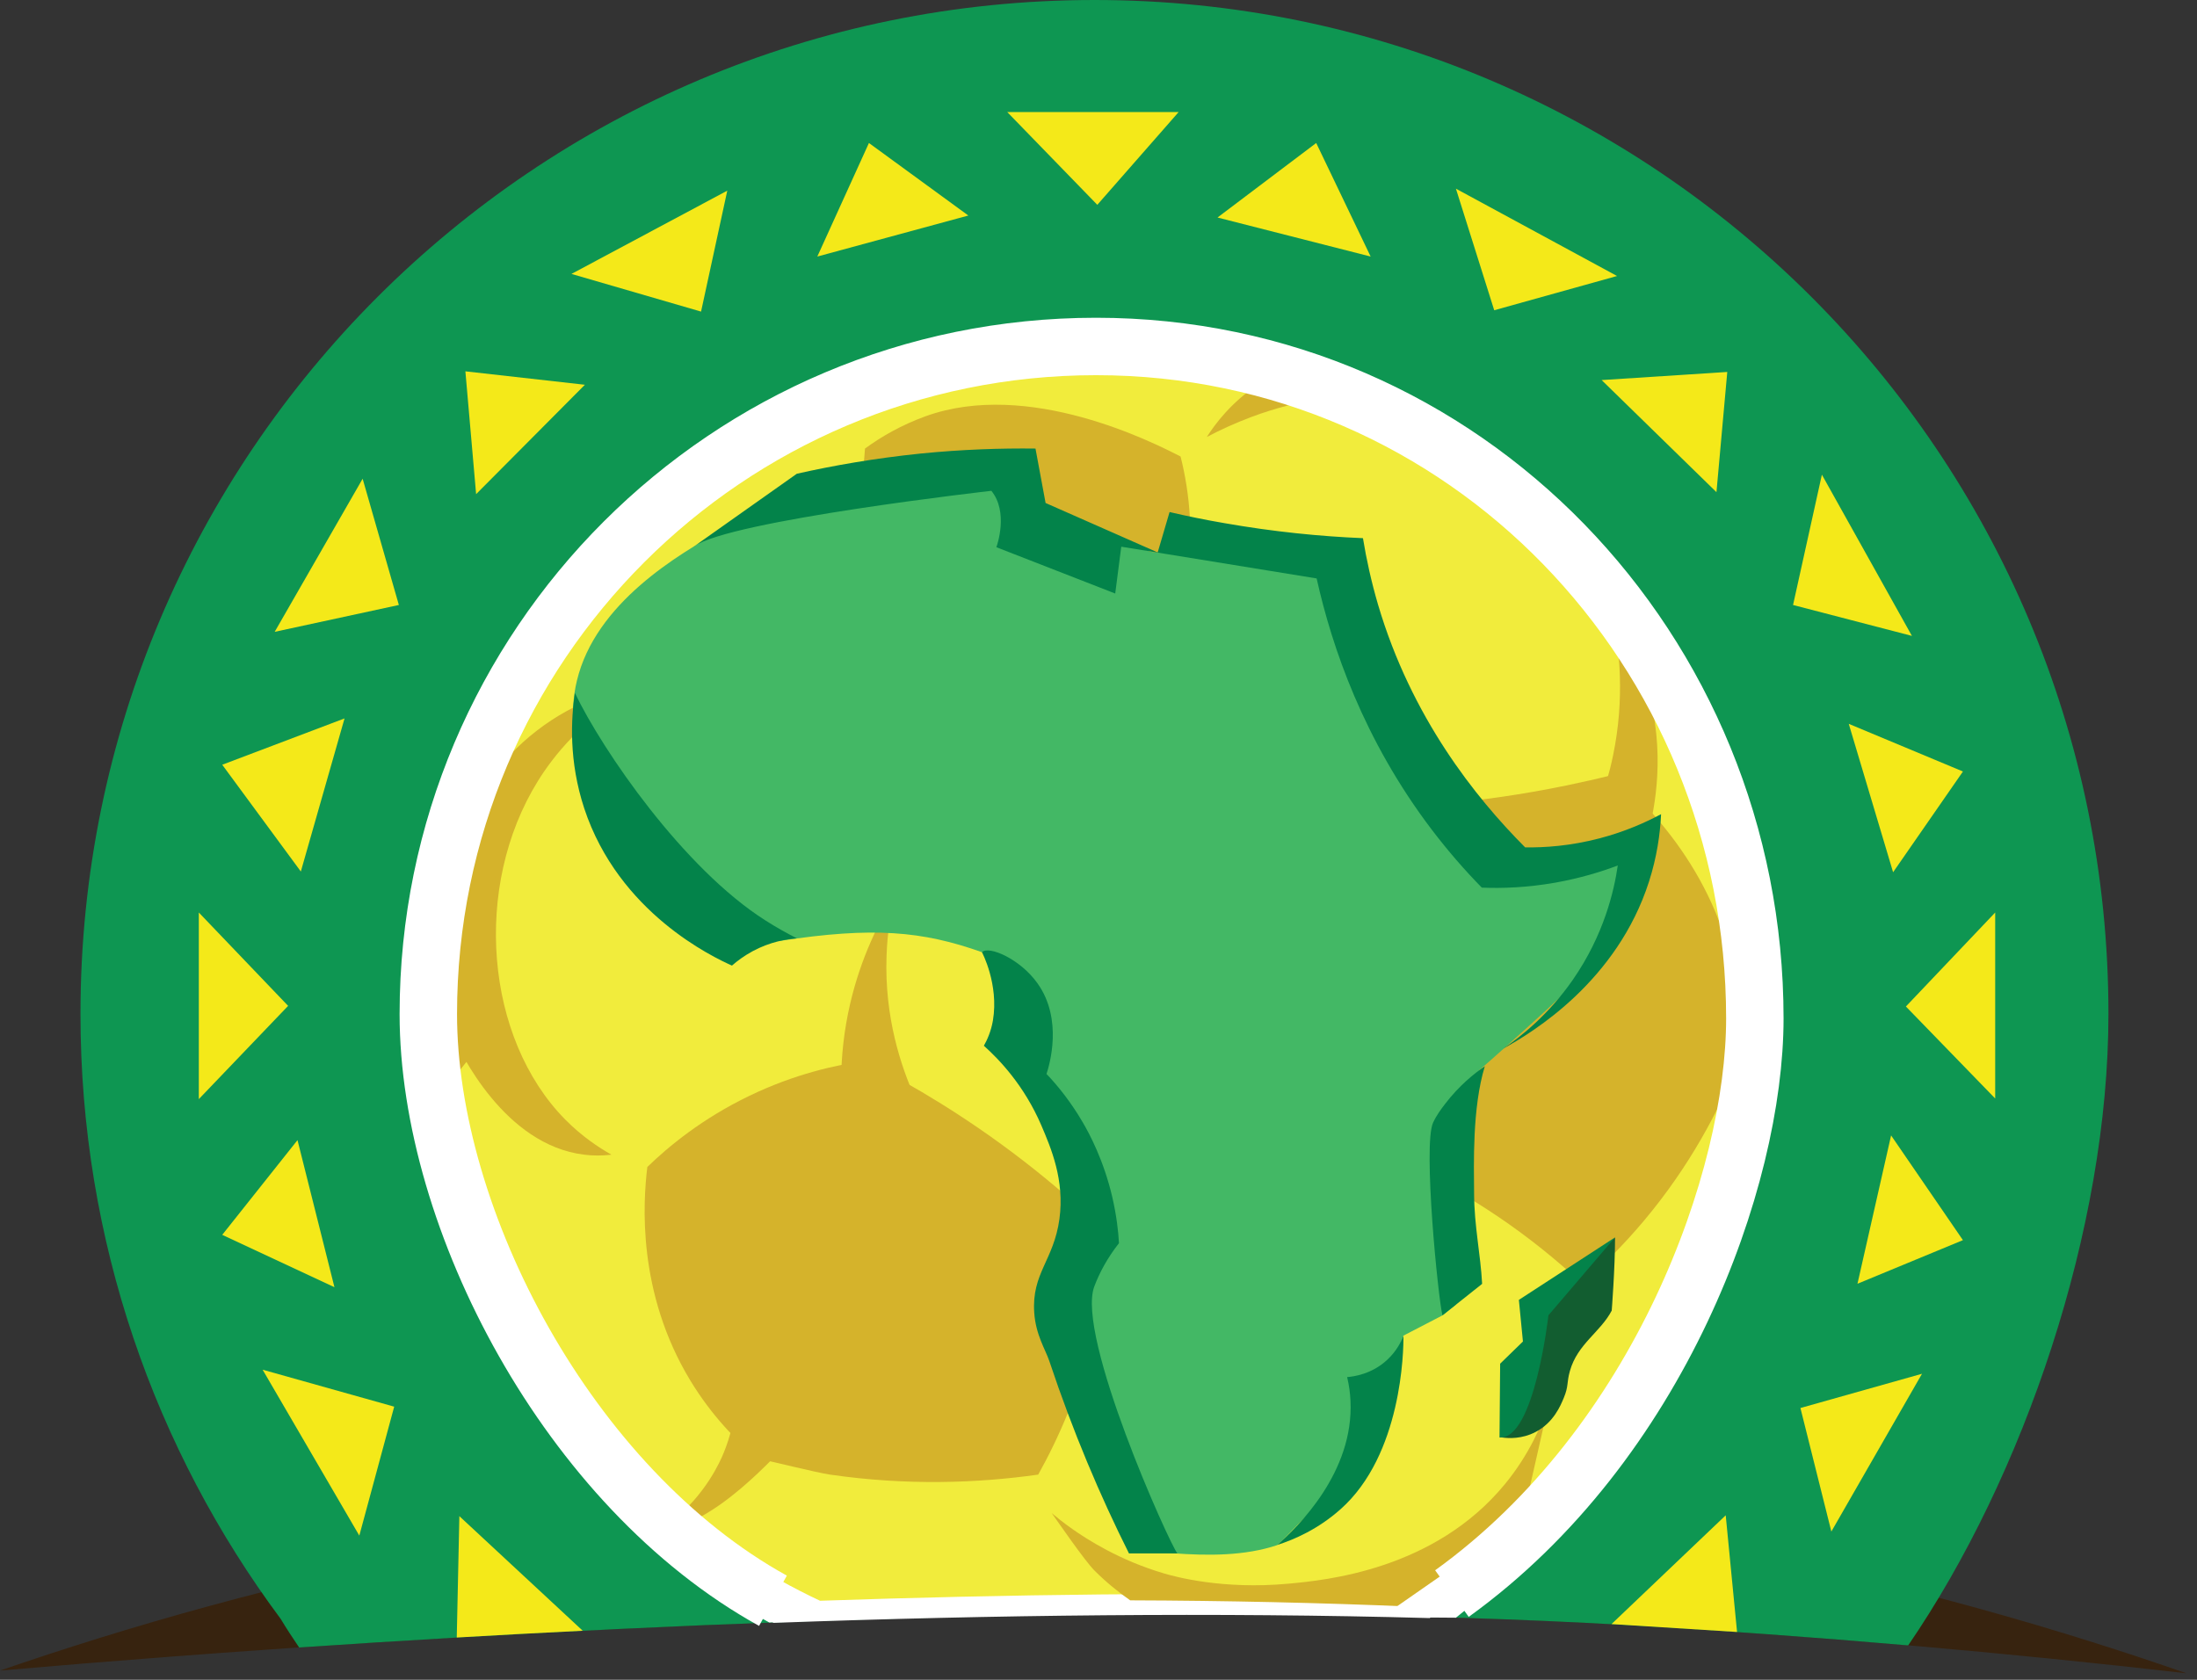
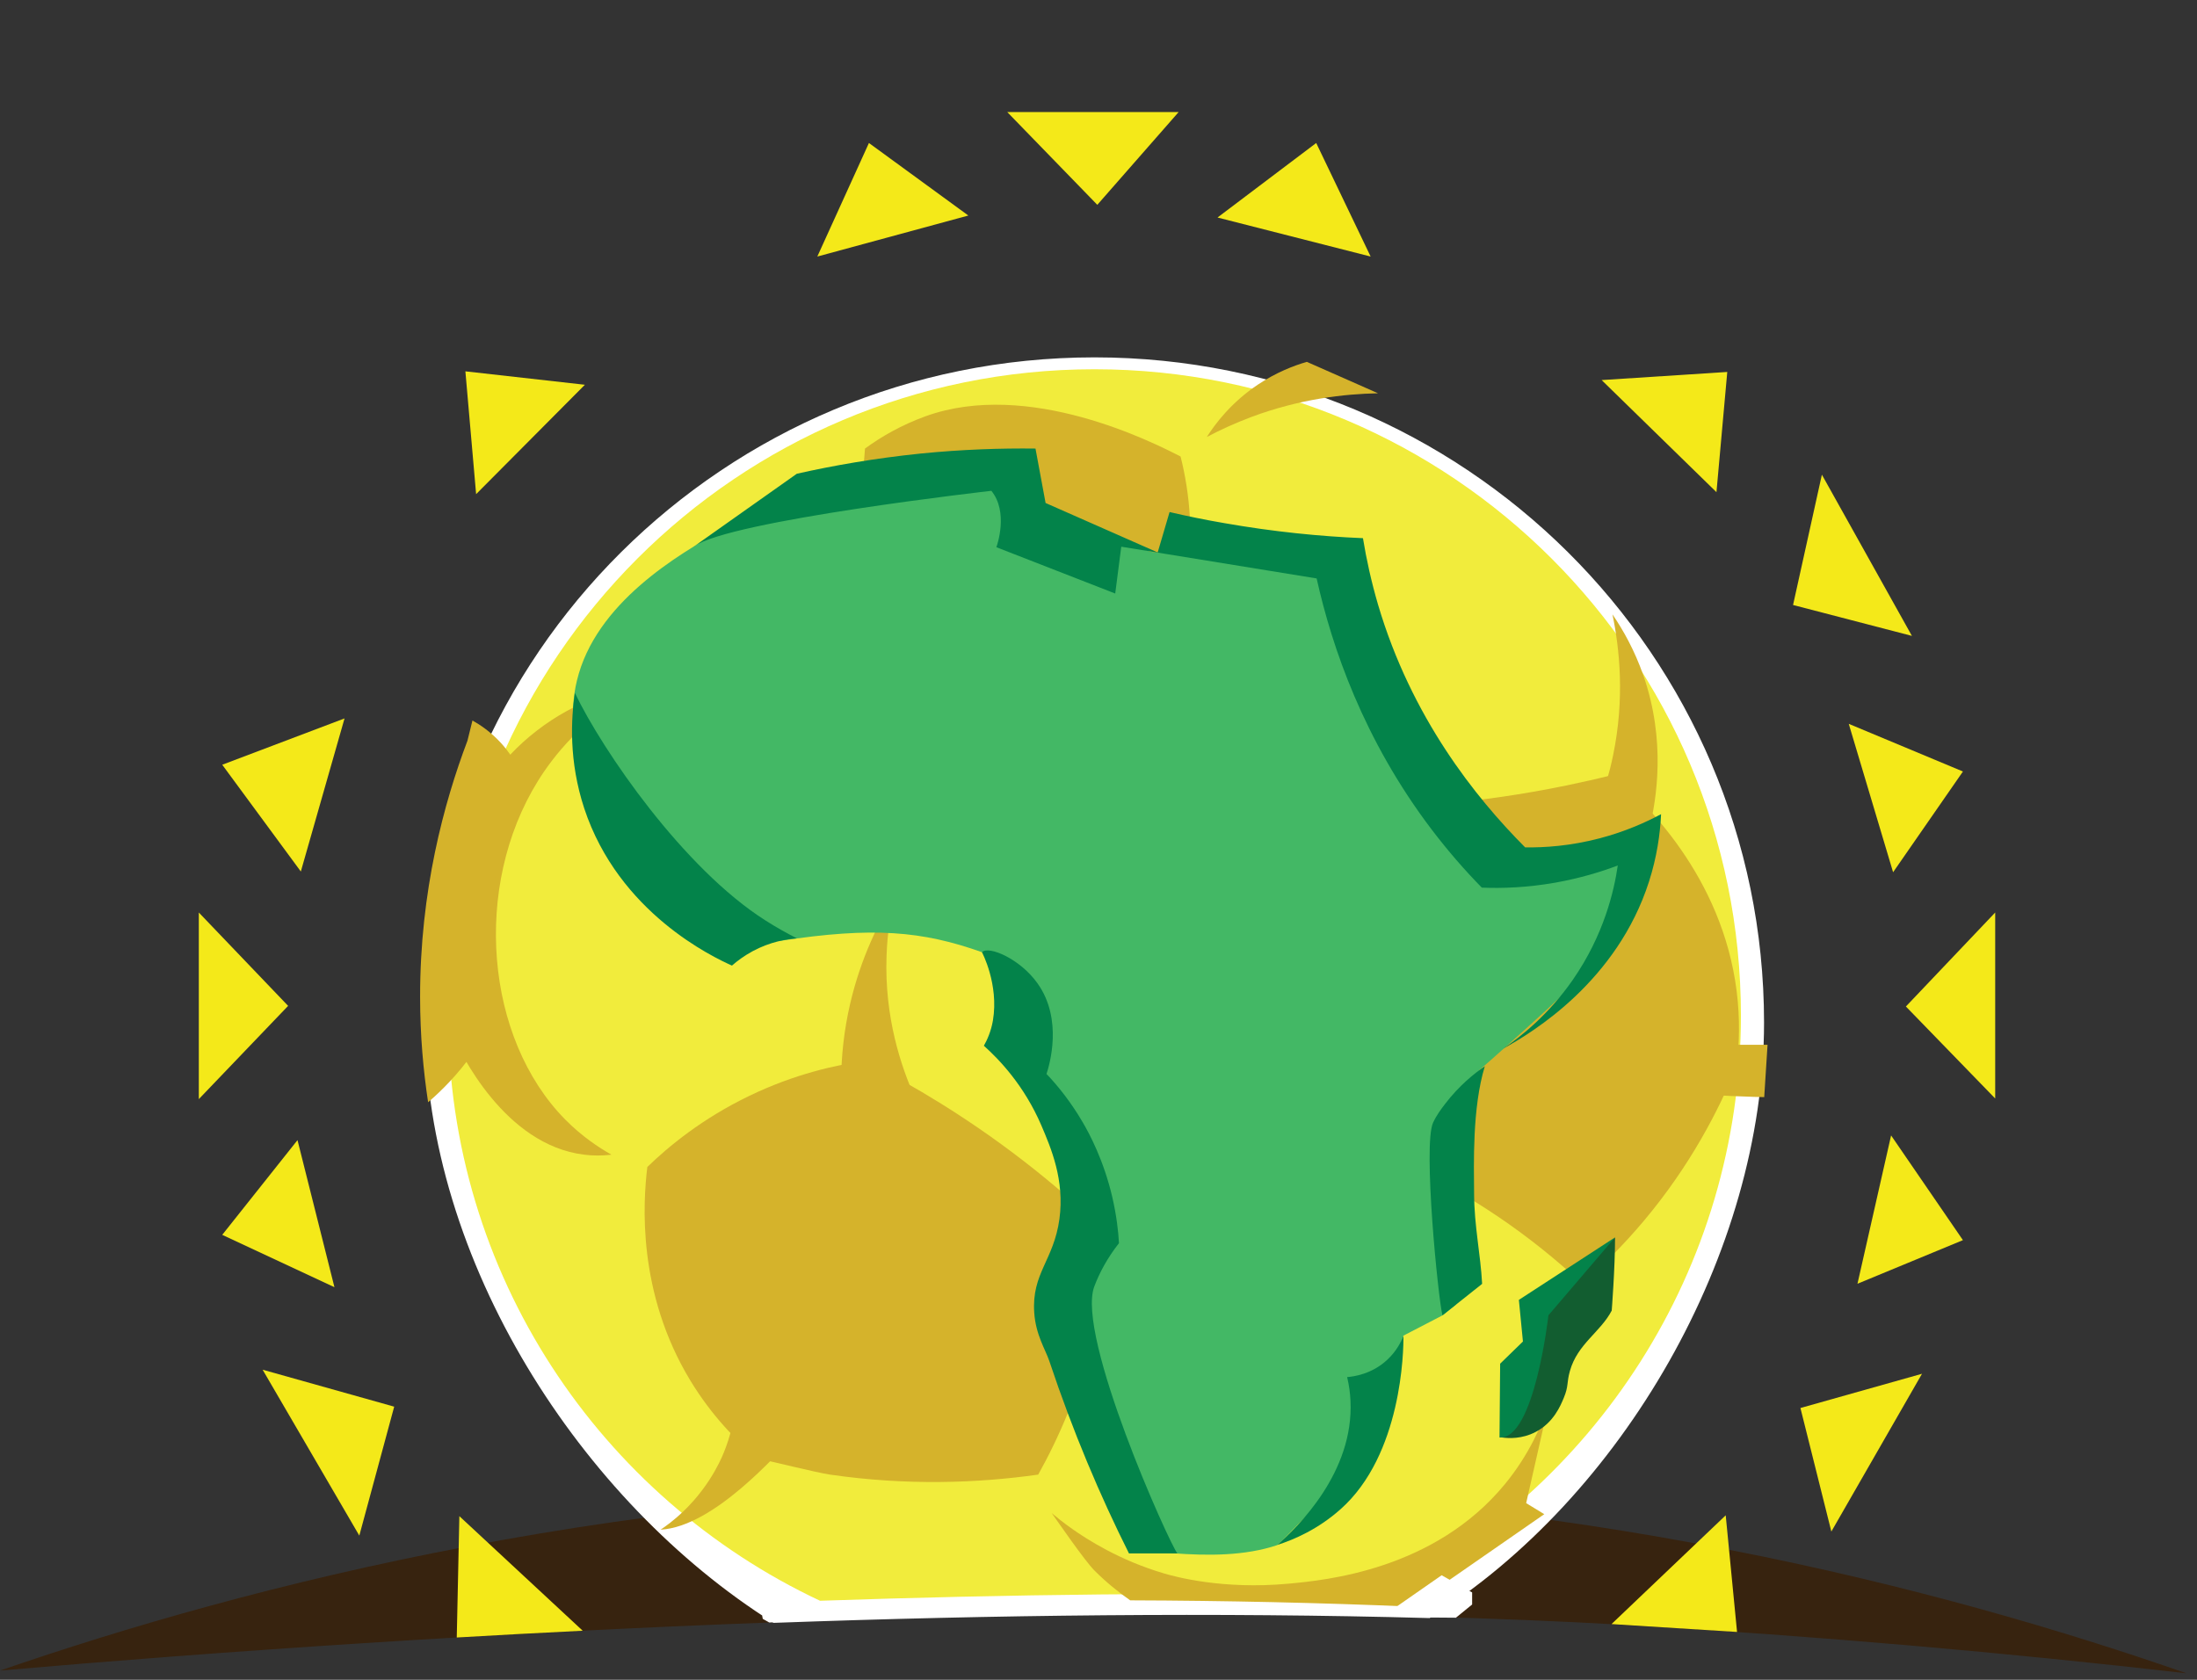
<svg xmlns="http://www.w3.org/2000/svg" width="153" height="117" viewBox="0 0 153 117" fill="none">
  <rect x="0" y="0" width="153" height="117" fill="#333333" stroke="none" />
  <g id="Warstwa_3" clip-path="url(#clip0_27141_889)">
    <path id="Vector" fill-rule="evenodd" clip-rule="evenodd" d="M-0.001 116.359C17.194 110.429 43.978 103.441 77.258 103.637C109.428 103.833 135.365 110.661 152.269 116.547C139.743 115.112 126.702 113.959 113.169 113.177C76.663 111.074 30.387 113.706 -0.008 116.359" fill="#37230F" />
-     <path id="Vector_2" fill-rule="evenodd" clip-rule="evenodd" d="M146.833 70.618C146.833 31.619 115.221 0 76.222 0C37.223 0 5.604 31.619 5.604 70.618C5.604 86.406 10.787 100.977 19.536 112.742C19.956 113.437 20.391 114.097 20.833 114.75C49.256 112.821 84.275 111.517 113.177 113.184C119.867 113.568 126.442 114.046 132.886 114.605C140.954 102.825 146.833 85.587 146.833 70.626V70.618Z" fill="#0E9652" />
    <path id="Vector_3" fill-rule="evenodd" clip-rule="evenodd" d="M18.289 95.402L25.023 106.957L27.452 97.976L18.289 95.402Z" fill="#F4E919" />
    <path id="Vector_4" fill-rule="evenodd" clip-rule="evenodd" d="M15.477 86.008L23.291 89.654L20.718 79.411L15.477 86.008Z" fill="#F4E919" />
    <path id="Vector_5" fill-rule="evenodd" clip-rule="evenodd" d="M13.846 63.558V76.555L20.065 70.06L13.846 63.558Z" fill="#F4E919" />
    <path id="Vector_6" fill-rule="evenodd" clip-rule="evenodd" d="M15.477 53.265L23.994 50.039L20.95 60.702L15.477 53.265Z" fill="#F4E919" />
-     <path id="Vector_7" fill-rule="evenodd" clip-rule="evenodd" d="M19.129 44.008L25.254 33.345L27.777 42.138L19.129 44.008Z" fill="#F4E919" />
    <path id="Vector_8" fill-rule="evenodd" clip-rule="evenodd" d="M33.157 34.418L32.41 25.864L40.732 26.799L33.157 34.418Z" fill="#F4E919" />
-     <path id="Vector_9" fill-rule="evenodd" clip-rule="evenodd" d="M39.797 19.079L50.648 13.28L48.822 21.703L39.797 19.079Z" fill="#F4E919" />
    <path id="Vector_10" fill-rule="evenodd" clip-rule="evenodd" d="M56.918 17.869L60.513 9.96L67.436 15.012L56.918 17.869Z" fill="#F4E919" />
    <path id="Vector_11" fill-rule="evenodd" clip-rule="evenodd" d="M70.147 7.807H82.078L76.417 14.266L70.147 7.807Z" fill="#F4E919" />
    <path id="Vector_12" fill-rule="evenodd" clip-rule="evenodd" d="M84.789 15.15L91.661 9.96L95.452 17.869L84.789 15.15Z" fill="#F4E919" />
-     <path id="Vector_13" fill-rule="evenodd" clip-rule="evenodd" d="M101.391 13.142L104.058 21.609L112.612 19.224L101.391 13.142Z" fill="#F4E919" />
    <path id="Vector_14" fill-rule="evenodd" clip-rule="evenodd" d="M111.539 26.473L120.288 25.907L119.535 34.28L111.539 26.473Z" fill="#F4E919" />
    <path id="Vector_15" fill-rule="evenodd" clip-rule="evenodd" d="M126.877 33.062L124.869 42.138L133.147 44.291L126.877 33.062Z" fill="#F4E919" />
    <path id="Vector_16" fill-rule="evenodd" clip-rule="evenodd" d="M128.748 50.416L136.7 53.736L131.836 60.753L128.748 50.416Z" fill="#F4E919" />
    <path id="Vector_17" fill-rule="evenodd" clip-rule="evenodd" d="M138.946 63.558L132.727 70.104L138.946 76.512V63.558Z" fill="#F4E919" />
    <path id="Vector_18" fill-rule="evenodd" clip-rule="evenodd" d="M40.572 113.575L31.99 105.602L31.809 114.054C34.686 113.887 37.615 113.728 40.572 113.583V113.575Z" fill="#F4E919" />
    <path id="Vector_19" fill-rule="evenodd" clip-rule="evenodd" d="M131.697 79.085L129.355 89.415L136.699 86.378L131.697 79.085Z" fill="#F4E919" />
    <path id="Vector_20" fill-rule="evenodd" clip-rule="evenodd" d="M120.179 105.543L112.227 113.119L120.969 113.669L120.179 105.543Z" fill="#F4E919" />
    <path id="Vector_21" fill-rule="evenodd" clip-rule="evenodd" d="M125.383 98.07L127.536 106.674L133.849 95.685L125.383 98.07Z" fill="#F4E919" />
    <path id="Vector_22" fill-rule="evenodd" clip-rule="evenodd" d="M53.91 112.908C69.242 112.35 84.732 112.169 99.527 112.575C112.836 104.26 122.724 87.233 122.724 71.227C122.724 45.704 101.905 25.016 76.222 25.016C50.539 25.016 29.721 45.704 29.721 71.227C29.721 87.769 40.558 104.514 53.91 112.908Z" fill="white" stroke="white" stroke-width="0.25" stroke-miterlimit="10" />
    <path id="Vector_23" fill-rule="evenodd" clip-rule="evenodd" d="M57.107 111.495C70.126 111.053 83.428 110.879 96.063 111.147C110.974 103.811 121.238 88.472 121.238 70.734C121.238 45.871 101.086 25.719 76.222 25.719C51.359 25.719 31.207 45.871 31.207 70.734C31.207 88.762 41.805 104.304 57.107 111.495Z" fill="#F1EC3C" />
    <path id="Vector_24" fill-rule="evenodd" clip-rule="evenodd" d="M119.911 72.771C119.911 72.771 118.504 75.859 118.417 76.091C118.33 76.323 122.861 76.417 122.861 76.417L123.093 72.771H119.911Z" fill="#D5B32B" />
    <path id="Vector_25" fill-rule="evenodd" clip-rule="evenodd" d="M111.4 55.889C111.756 54.91 112.089 53.823 112.336 52.612C113.155 48.654 112.792 45.197 112.292 42.79C113.039 43.885 113.836 45.298 114.445 47.045C116.032 51.612 115.358 55.686 114.865 57.708" fill="#D5B32B" />
    <path id="Vector_26" fill-rule="evenodd" clip-rule="evenodd" d="M91.009 25.204C90.103 25.465 88.878 25.936 87.595 26.792C85.746 28.031 84.637 29.503 84.043 30.438C84.971 29.945 86.015 29.467 87.174 29.032C90.531 27.785 93.612 27.437 95.967 27.393" fill="#D5B32B" />
    <path id="Vector_27" fill-rule="evenodd" clip-rule="evenodd" d="M34.301 54.04C35.005 53.091 36.005 51.953 37.389 50.887C40.151 48.749 42.986 48.017 44.617 47.734C40.543 49.988 38.448 52.808 37.462 54.396C32.895 61.76 33.787 72.315 39.354 77.969C40.528 79.158 41.71 79.933 42.58 80.426C41.891 80.506 41.26 80.499 40.688 80.426C35.113 79.752 32.04 73.264 31.496 72.076" fill="#D5B32B" />
    <path id="Vector_28" fill-rule="evenodd" clip-rule="evenodd" d="M32.902 50.184C33.446 50.488 34.171 50.974 34.867 51.728C35.91 52.859 36.396 54.04 36.621 54.743C36.222 55.592 35.838 56.505 35.497 57.476C33.656 62.746 33.75 67.661 34.236 71.227C33.881 71.909 33.446 72.641 32.902 73.402C31.866 74.852 30.764 75.961 29.814 76.773C29.481 74.576 29.256 72.119 29.256 69.444C29.249 62.05 30.916 55.925 32.554 51.59" fill="#D5B32B" />
    <path id="Vector_29" fill-rule="evenodd" clip-rule="evenodd" d="M58.578 75.084C58.6 73.627 58.752 71.858 59.209 69.894C59.963 66.661 61.239 64.153 62.297 62.456C62.014 63.645 61.789 65.037 61.739 66.595C61.586 70.872 62.761 74.308 63.703 76.418L58.585 75.084H58.578Z" fill="#D5B32B" />
    <path id="Vector_30" fill-rule="evenodd" clip-rule="evenodd" d="M46.015 106.537C46.189 106.421 46.428 106.254 46.704 106.036C49.125 104.144 50.161 101.774 50.386 101.223C51.408 98.751 51.328 96.562 51.22 95.497L55.178 100.187C54.069 101.281 49.712 106.334 46.008 106.544" fill="#D5B32B" />
    <path id="Vector_31" fill-rule="evenodd" clip-rule="evenodd" d="M101.484 82.963C103.325 84.022 105.326 85.348 107.377 86.986C108.399 87.805 109.334 88.617 110.182 89.415C111.56 88.204 113.031 86.754 114.488 85.022C117.729 81.158 119.707 77.302 120.94 74.265C121.128 72.721 121.186 70.952 120.94 69.024C119.932 61.028 114.532 55.845 112.335 53.968C111.27 54.236 110.182 54.482 109.059 54.714C102.97 55.968 97.258 56.374 92.133 56.302L92.691 72.576L101.484 82.956V82.963Z" fill="#D5B32B" />
    <path id="Vector_32" fill-rule="evenodd" clip-rule="evenodd" d="M82.217 31.801C82.522 33.011 82.79 34.497 82.87 36.194C82.993 38.723 82.674 40.869 82.312 42.464L59.768 37.136L60.239 31.243C61.377 30.409 62.776 29.604 64.45 28.995C71.634 26.4 80.289 30.808 82.225 31.801" fill="#D5B32B" />
    <path id="Vector_33" fill-rule="evenodd" clip-rule="evenodd" d="M52.751 101.578C51.301 100.368 49.561 98.606 48.075 96.156C44.349 90.009 44.784 83.71 45.081 81.282C46.56 79.846 48.909 77.904 52.192 76.323C55.353 74.801 58.231 74.171 60.239 73.895C61.957 74.758 63.74 75.751 65.567 76.889C70.293 79.832 74.127 83.014 77.165 85.964C77.056 87.907 76.788 90.154 76.215 92.604C75.229 96.83 73.685 100.23 72.301 102.709C68.075 103.304 63.167 103.485 57.803 102.709C56.875 102.572 53.628 101.76 52.751 101.586" fill="#D5B32B" />
    <path id="Vector_34" fill-rule="evenodd" clip-rule="evenodd" d="M78.715 111.466C85.391 111.488 91.915 111.633 98.265 111.901L107.544 105.464L106.283 104.695L107.827 97.889C107.377 99.208 106.514 101.288 104.811 103.362C99.896 109.349 92.321 110.067 89.726 110.306C85.13 110.734 81.796 109.806 81.1 109.603C77.932 108.675 75.649 107.182 74.663 106.486C74.061 106.065 73.583 105.674 73.242 105.391C73.728 106.065 75.511 108.675 76.222 109.393C77.048 110.219 77.896 110.9 78.715 111.473V111.466Z" fill="#D5B32B" />
    <path id="Vector_35" fill-rule="evenodd" clip-rule="evenodd" d="M39.912 49.249C39.949 48.56 40.043 47.951 40.173 47.422C41.471 41.978 47.263 38.607 50.322 36.897C50.916 36.563 51.547 36.339 52.612 35.867C56.679 34.07 57.947 34.758 64.725 33.345C67.059 32.859 68.016 32.547 69.118 33.113C70.553 33.845 70.176 34.998 72.112 36.527C72.365 36.73 74.808 38.622 76.599 38.259C76.795 38.216 77.28 37.933 78.02 38.028C78.556 38.093 78.868 38.028 79.23 38.136C80.1 38.412 80.129 38.506 80.999 38.47C83.123 38.39 82.347 38.832 87.073 38.68C91.706 38.528 92.793 38.317 93.387 39.1C93.945 39.833 93.634 40.891 93.525 41.391C93.525 41.391 92.626 45.552 104.935 59.955C106.203 60.042 108.11 60.064 110.357 59.629C112.684 59.18 113.749 58.556 114.286 59.071C115.221 59.963 113.539 63.312 112.365 65.153C110.872 67.501 108.849 69.335 104.862 72.909C104.079 73.612 103.434 74.178 103.014 74.54L101.984 77.548L101.383 90.872L100.44 91.626L97.729 93.032L97.077 94.924L95.134 101.332L89.321 107.276C89.248 107.348 89.118 107.479 88.936 107.624C86.689 108.37 84.174 108.37 81.63 108.182C81.267 108.153 79.672 106.942 79.093 106.573L77.686 103.927L75.185 97.425L73.177 88.769L75.794 85.218C75.794 85.218 74.903 77.831 74.903 77.686C74.903 77.541 70.742 71.93 70.742 71.93L69.06 66.32C68.64 66.284 68.806 66.356 68.379 66.32C64.218 64.841 60.782 64.544 54.345 65.53L51.634 64.913L43.986 58.411L39.891 49.249H39.912Z" fill="#43B865" />
    <path id="Vector_36" fill-rule="evenodd" clip-rule="evenodd" d="M104.594 100.121C105.058 100.187 105.993 100.237 106.942 99.737C108.196 99.085 108.682 97.896 108.907 97.352C109.248 96.533 109.095 96.323 109.327 95.496C109.856 93.605 111.451 92.793 112.241 91.285C112.241 91.285 112.473 88.342 112.473 86.189L107.435 90.763L106.138 93.916L104.594 97.881V100.121Z" fill="#125D30" />
    <path id="Vector_37" fill-rule="evenodd" clip-rule="evenodd" d="M40.035 48.263C39.767 50.068 39.6 53.004 40.688 56.309C43.094 63.587 49.669 66.668 50.974 67.255C51.343 66.929 51.822 66.574 52.424 66.247C53.627 65.602 54.751 65.414 55.49 65.356C54.772 64.986 54.04 64.58 53.315 64.116C47.596 60.492 41.964 52.286 40.035 48.263Z" fill="#03834A" />
    <path id="Vector_38" fill-rule="evenodd" clip-rule="evenodd" d="M48.336 38.056L55.491 32.997C58.035 32.424 60.927 31.917 64.117 31.59C67.016 31.301 69.706 31.214 72.112 31.243L72.815 35.034L80.622 38.477L81.449 35.664C82.659 35.947 83.928 36.208 85.24 36.433C88.705 37.042 91.952 37.361 94.917 37.484C95.156 38.955 95.497 40.507 95.968 42.116C98.281 49.945 102.731 55.526 106.211 59.02C107.552 59.042 109.35 58.926 111.401 58.39C113.17 57.926 114.605 57.281 115.678 56.708C115.613 58.114 115.381 59.709 114.837 61.405C112.619 68.32 106.791 71.887 104.667 73.047C105.964 72.17 107.849 70.655 109.509 68.277C111.72 65.102 112.416 61.992 112.662 60.282C111.481 60.731 110.017 61.173 108.313 61.478C106.341 61.825 104.594 61.883 103.195 61.825C102.021 60.63 100.839 59.274 99.687 57.759C94.961 51.525 92.764 45.095 91.691 40.289L78.085 38.078L77.665 41.34L69.387 38.114C69.452 37.941 70.235 35.657 69.039 34.186C69.039 34.186 50.808 36.252 48.343 38.056" fill="#03834A" />
    <path id="Vector_39" fill-rule="evenodd" clip-rule="evenodd" d="M68.393 66.313C68.865 65.863 71.032 66.776 72.25 68.487C74.055 71.01 73.069 74.221 72.88 74.801C73.7 75.664 74.591 76.78 75.403 78.172C75.874 78.976 76.86 80.81 77.462 83.384C77.759 84.674 77.882 85.783 77.926 86.588C77.106 87.632 76.563 88.661 76.208 89.603C74.91 93.039 81.441 107.53 81.992 108.196H78.622C76.614 104.188 74.714 99.715 73.076 94.801C72.815 94.018 72.127 92.974 72.025 91.43C71.837 88.675 73.381 87.798 73.779 84.906C74.149 82.188 73.192 79.962 72.518 78.382C71.315 75.584 69.568 73.779 68.517 72.837C68.741 72.445 69.017 71.843 69.147 71.082C69.575 68.545 68.379 66.313 68.379 66.313H68.393Z" fill="#03834A" />
    <path id="Vector_40" fill-rule="evenodd" clip-rule="evenodd" d="M103.404 74.265C102.665 74.772 101.621 75.606 100.642 76.882C100.345 77.273 100.048 77.664 99.801 78.194C99.084 79.73 100.157 90.48 100.454 91.618L103.216 89.422C103.107 87.349 102.665 85.399 102.657 83.152C102.643 81.079 102.52 77.164 103.404 74.265Z" fill="#03834A" />
    <path id="Vector_41" fill-rule="evenodd" clip-rule="evenodd" d="M97.744 93.017C97.592 93.423 97.273 94.09 96.621 94.699C95.526 95.728 94.243 95.881 93.815 95.917C93.953 96.497 94.025 97.04 94.047 97.555C94.301 102.55 90.365 106.362 88.951 107.609C90.169 107.218 91.8 106.5 93.344 105.13C97.628 101.339 97.751 94.09 97.737 93.017" fill="#03834A" />
    <path id="Vector_42" fill-rule="evenodd" clip-rule="evenodd" d="M104.427 100.129C104.442 98.411 104.456 96.7 104.471 94.982L106.058 93.438L105.775 90.538L112.466 86.189L107.834 91.611C107.834 91.611 106.856 100.31 104.42 100.121" fill="#03834A" />
-     <path id="Vector_43" d="M53.829 111.495C39.571 103.615 29.828 84.921 29.828 70.633C29.828 44.95 50.647 24.132 76.33 24.132C102.012 24.132 122.208 45.262 122.208 70.938C122.208 82.101 115.597 100.556 101.113 110.995" stroke="white" stroke-width="4" stroke-miterlimit="10" />
    <path id="Vector_44" fill-rule="evenodd" clip-rule="evenodd" d="M100.396 109.719L97.106 112.009L99.541 112.662L101.39 112.676L102.52 111.756V110.915" fill="white" />
    <path id="Vector_45" fill-rule="evenodd" clip-rule="evenodd" d="M53.12 112.756L53.569 113.01L53.917 112.995L53.765 112.734L53.25 112.444L53.076 112.524" fill="white" />
  </g>
  <defs>
    <clipPath id="clip0_27141_889">
      <rect width="152.27" height="116.54" fill="white" />
    </clipPath>
  </defs>
</svg>